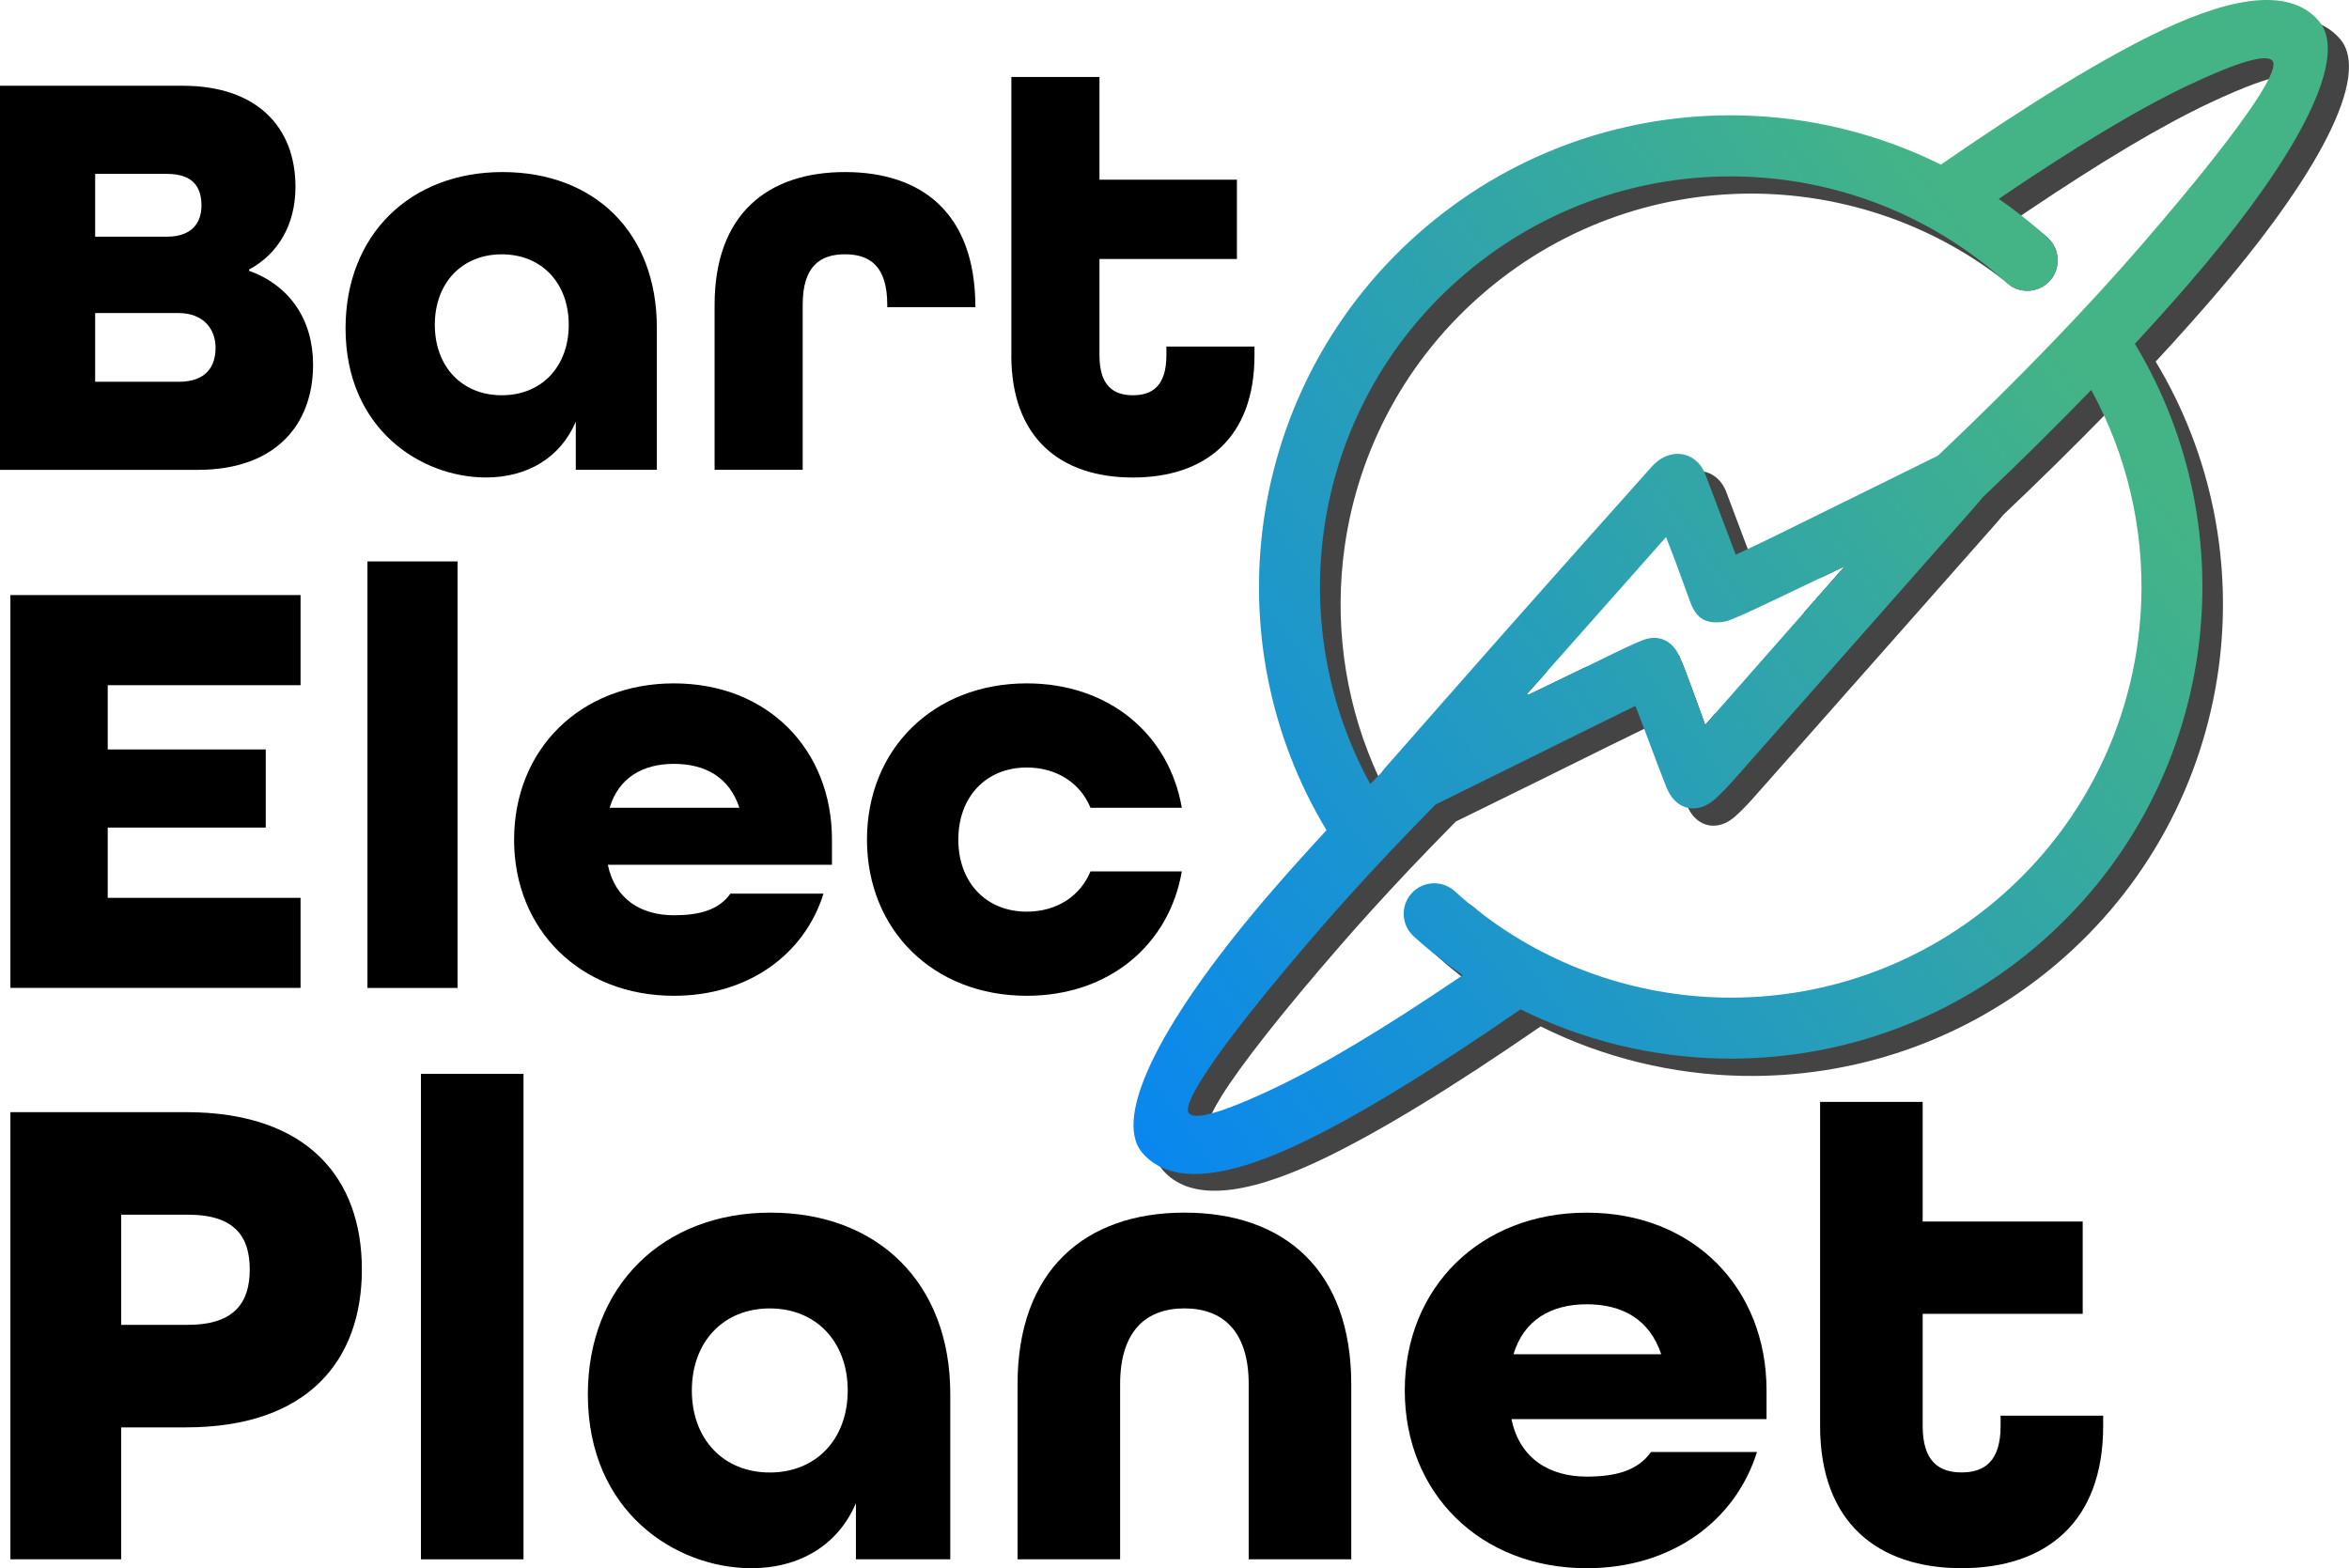
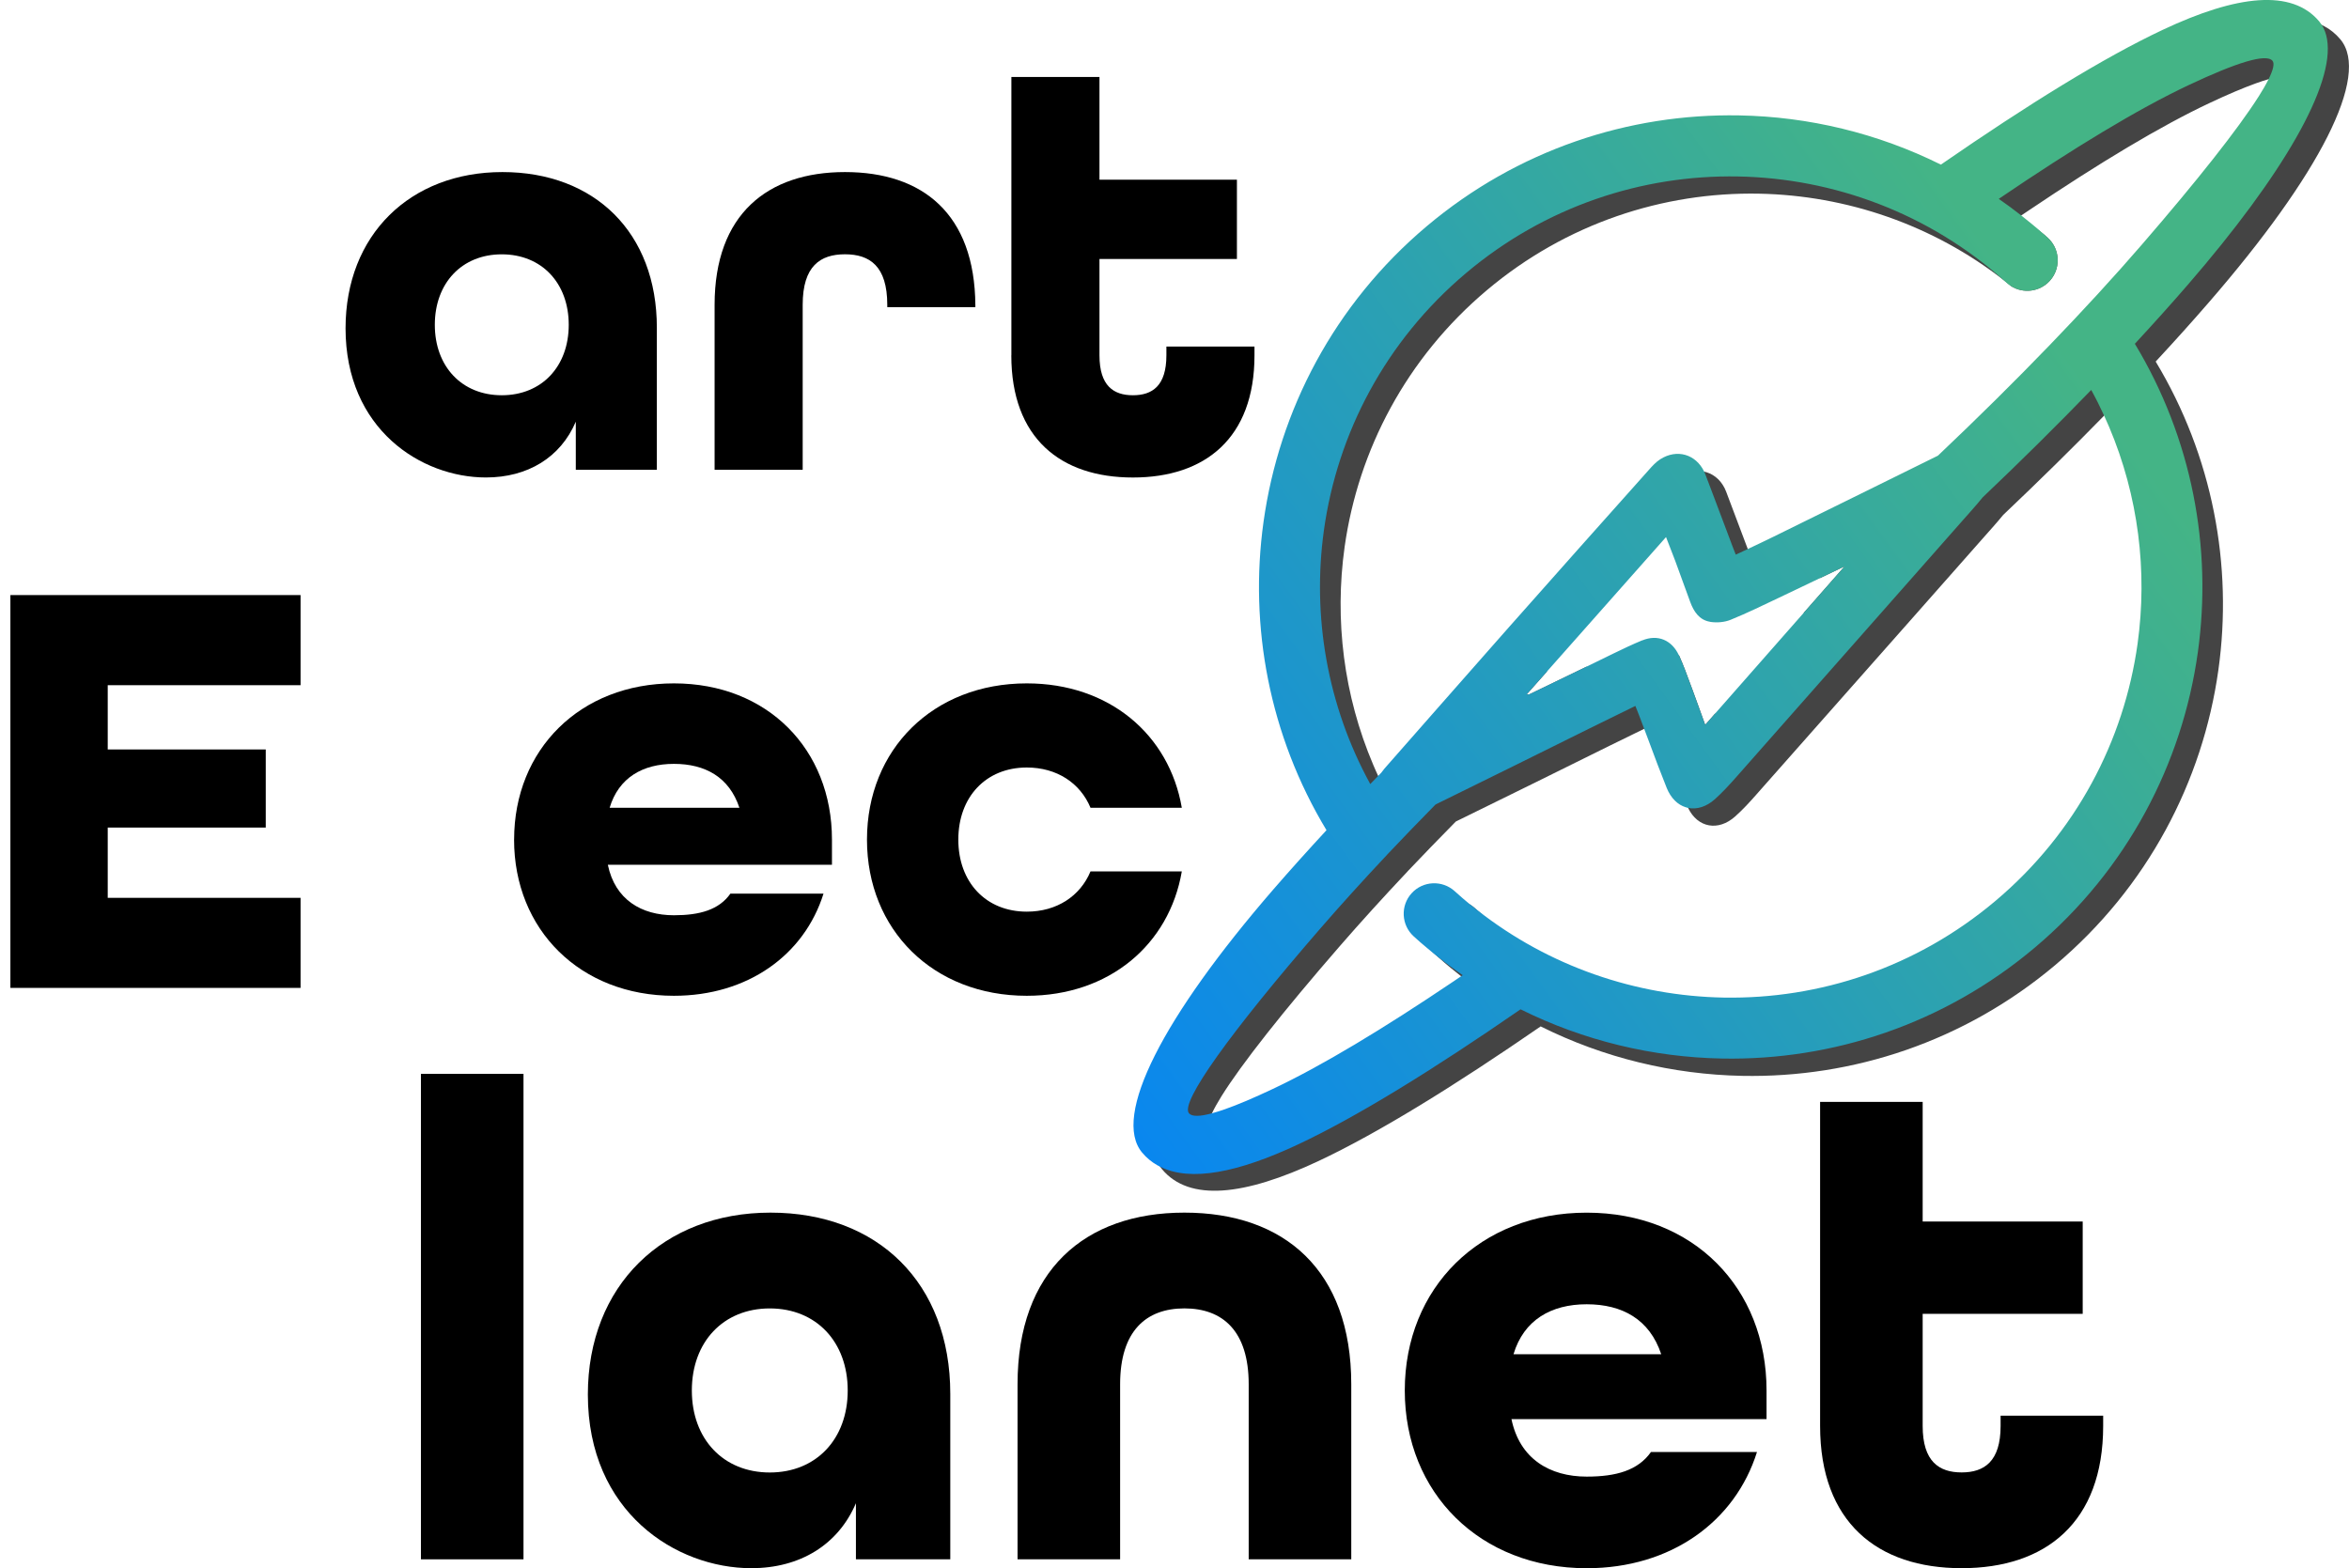
<svg xmlns="http://www.w3.org/2000/svg" id="Calque_2" data-name="Calque 2" viewBox="0 0 678.14 452.79">
  <defs>
    <style>
      .cls-1 {
        fill: #000;
      }

      .cls-1, .cls-2, .cls-3 {
        stroke-width: 0px;
      }

      .cls-2 {
        fill: #444;
      }

      .cls-3 {
        fill: url(#Dégradé_sans_nom_45);
      }
    </style>
    <linearGradient id="Dégradé_sans_nom_45" data-name="Dégradé sans nom 45" x1="211.15" y1="374.36" x2="584.36" y2="214.54" gradientTransform="translate(-21.92 20.31) rotate(-12.82)" gradientUnits="userSpaceOnUse">
      <stop offset="0" stop-color="#0080ff" />
      <stop offset="1" stop-color="#44b486" />
    </linearGradient>
  </defs>
  <g id="Calque_1-2" data-name="Calque 1">
    <g>
-       <path class="cls-1" d="M0,24.76h52.74c21.7,0,32.56,12.21,32.56,29.16,0,10.85-4.92,19.34-13.4,23.91v.35c11.7,4.24,18.48,14.07,18.48,27.13,0,17.47-11.02,30.35-33.23,30.35H0V24.76ZM48.15,68.34c7.3,0,10.01-4.06,10.01-8.99s-2.04-9.15-10.01-9.15h-20.68v18.14h20.68ZM51.55,110.23c7.97,0,10.68-4.4,10.68-9.84s-3.56-10-10.68-10h-24.08v19.84h24.08Z" />
      <path class="cls-1" d="M99.76,94.79c0-26.96,18.65-45.11,45.28-45.11s44.59,17.47,44.59,44.94v41.03h-23.4v-13.9c-4.41,10.34-13.9,16.11-25.94,16.11-18.65,0-40.53-13.9-40.53-43.08ZM164.19,93.78c0-12.04-7.8-20.35-19.33-20.35s-19.33,8.31-19.33,20.35,7.8,20.34,19.33,20.34,19.33-8.3,19.33-20.34Z" />
      <path class="cls-1" d="M206.3,88.01c0-26.11,15.26-38.33,37.64-38.33s37.48,12.04,37.64,38.49v.51h-25.43v-.68c0-11.2-5.09-14.58-12.21-14.58s-12.21,3.38-12.21,14.58v47.65h-25.43v-47.65Z" />
      <path class="cls-1" d="M291.98,102.59V22.22h25.43v29.67h39.68v22.89h-39.68v27.81c0,8.82,4.07,11.53,9.66,11.53s9.66-2.71,9.66-11.53v-2.54h25.43v2.54c0,23.91-14.24,35.28-35.1,35.28s-35.1-11.36-35.1-35.28Z" />
      <path class="cls-1" d="M3,171.82h83.77v26.01H31.1v18.56h45.62v22.55H31.1v20.29h55.67v26.01H3v-113.43Z" />
-       <path class="cls-1" d="M106.08,162.1h26.01v123.15h-26.01v-123.15Z" />
      <path class="cls-1" d="M148.42,242.42c0-26.03,19.08-45.11,46.14-45.11s45.62,19.08,45.62,45.11v7.27h-64.7c2.08,10.07,9.72,14.57,19.08,14.57,7.46,0,13.01-1.57,16.3-6.24h26.88c-5.55,17.7-21.85,29.49-43.19,29.49-27.06,0-46.14-19.08-46.14-45.09ZM213.46,233.22c-2.94-8.85-9.89-12.67-18.9-12.67s-15.96,4-18.56,12.67h37.46Z" />
      <path class="cls-1" d="M250.29,242.42c0-26.03,19.08-45.11,46.14-45.11,23.76,0,41.1,14.74,44.75,35.91h-26.36c-2.95-7.12-9.72-11.62-18.39-11.62-11.79,0-19.77,8.5-19.77,20.82s7.98,20.8,19.77,20.8c8.67,0,15.44-4.51,18.39-11.62h26.36c-3.64,21.17-20.99,35.91-44.75,35.91-27.06,0-46.14-19.08-46.14-45.09Z" />
      <g>
-         <path class="cls-1" d="M3,321.11h50.73c35.14,0,50.74,19.14,50.74,45.41s-15.6,45.6-50.74,45.6h-18.75v38.1H3v-129.11ZM54.33,382.51c13.62,0,17.77-6.72,17.77-15.99s-4.15-15.8-17.77-15.8h-19.35v31.8h19.35Z" />
        <path class="cls-1" d="M121.52,310.05h29.61v140.17h-29.61v-140.17Z" />
        <path class="cls-1" d="M169.71,402.64c0-31.39,21.72-52.52,52.72-52.52s51.91,20.33,51.91,52.32v47.77h-27.24v-16.19c-5.14,12.04-16.19,18.76-30.2,18.76-21.72,0-47.19-16.19-47.19-50.15ZM244.73,401.47c0-14.02-9.08-23.69-22.5-23.69s-22.5,9.68-22.5,23.69,9.08,23.68,22.5,23.68,22.5-9.66,22.5-23.68Z" />
        <path class="cls-1" d="M293.76,399.68c0-32.78,19.35-49.56,48.17-49.56s48.17,16.59,48.17,49.56v50.54h-29.61v-50.54c0-15.4-7.51-21.91-18.56-21.91s-18.56,6.51-18.56,21.91v50.54h-29.61v-50.54Z" />
        <path class="cls-1" d="M405.55,401.47c0-29.63,21.72-51.34,52.52-51.34s51.92,21.72,51.92,51.34v8.28h-73.64c2.37,11.46,11.06,16.59,21.72,16.59,8.49,0,14.8-1.78,18.56-7.11h30.6c-6.32,20.14-24.88,33.56-49.16,33.56-30.8,0-52.52-21.72-52.52-51.33ZM479.58,391c-3.35-10.08-11.25-14.42-21.52-14.42s-18.16,4.55-21.12,14.42h42.64Z" />
        <path class="cls-1" d="M525.45,411.72v-93.57h29.61v34.54h46.2v26.65h-46.2v32.37c0,10.27,4.73,13.42,11.25,13.42s11.25-3.15,11.25-13.42v-2.96h29.61v2.96c0,27.84-16.58,41.07-40.86,41.07s-40.86-13.23-40.86-41.07Z" />
      </g>
      <g>
        <path class="cls-2" d="M675.64,11.35c-1.34-1.59-2.91-2.88-4.71-3.82-.22-.12-.44-.23-.67-.34-8.74-4.27-22.38-1.6-39.78,6.56-17.05,8.01-38.94,21.52-64.09,38.85-18.23-9.08-38.18-13.9-58.24-14.27-31.83-.62-64.01,9.85-90.25,31.92-26.74,22.51-42.67,53.14-47.17,85.28-4.25,30.2,1.64,61.71,18.08,89.04-5.44,5.88-10.56,11.56-15.3,17.01-27.75,31.99-42.68,57.95-40.26,71.07.29,1.62.85,3.03,1.69,4.24.18.25.35.49.55.73,7.89,9.38,23.65,7.7,45.18-2.41,17.04-8.01,38.95-21.5,64.11-38.86,18.21,9.09,38.16,13.89,58.23,14.28,31.83.62,64-9.86,90.25-31.93,26.74-22.5,42.66-53.12,47.17-85.26,4.23-30.21-1.64-61.73-18.1-89.05,5.46-5.88,10.56-11.56,15.29-17.02,31.89-36.75,46.83-65.55,38.01-76.03ZM580.53,82.59c3.55,2.25,8.3,1.71,11.23-1.51,1.82-2,2.54-4.64,2.19-7.13-.26-1.97-1.21-3.87-2.8-5.31-.37-.34-.74-.67-1.12-1-2.27-1.8-4.58-3.51-6.93-5.15.14-.1.28-.2.42-.28.71-.48,1.41-.95,2.11-1.42,20.4-13.73,38.21-24.46,52.35-31.09,5.13-2.42,9.57-4.3,13.19-5.61,1.37-.5,2.63-.91,3.76-1.23,3.88-1.11,6.35-1.21,7.24-.15,2.62,3.11-12.03,23.39-37.83,53.13-15.73,18.12-35.7,38.88-58.85,60.77-6.14,3.03-12.31,6.05-18.45,9.08-9.65,4.75-19.29,9.48-28.96,14.22-3.6,1.78-7.27,3.46-11,5.22-.3-.77-.55-1.37-.77-1.98-.58-1.54-1.17-3.09-1.74-4.63-.46-1.19-.9-2.39-1.35-3.58-1.61-4.34-3.24-8.67-4.9-13-1.11-2.9-3.2-4.83-5.63-5.58-.23-.07-.44-.13-.68-.18-2.14-.46-4.5-.05-6.73,1.38-1.21.78-2.25,1.9-3.23,3.01-13.44,15.02-26.87,30.05-40.23,45.12-1.95,2.19-3.88,4.4-5.82,6.6-10.16,11.48-20.29,23.01-30.44,34.51-.33.38-.64.77-.91,1.17-1.07,1.1-2.12,2.18-3.17,3.27-1.29-2.37-2.5-4.78-3.62-7.21-.5-1.06-.97-2.15-1.43-3.23-8.53-20.05-11.2-41.82-8.25-62.89,3.93-27.91,17.8-54.54,41.11-74.16,22.86-19.24,50.86-28.35,78.54-27.83,25.24.5,50.25,8.99,70.85,25.14.63.5,1.27.99,1.88,1.51ZM622.99,191.03c-3.93,27.91-17.78,54.57-41.09,74.16-22.86,19.25-50.87,28.37-78.54,27.84-27.76-.53-55.2-10.75-76.85-30.18-.23-.2-.47-.41-.7-.63-.42-.37-.86-.71-1.32-1-3.54-2.17-8.24-1.6-11.12,1.57-1.83,2.02-2.55,4.66-2.19,7.16.26,1.97,1.2,3.86,2.78,5.29.4.36.81.73,1.22,1.09,1.19,1.08,2.42,2.13,3.67,3.16.97.81,1.97,1.61,2.97,2.38,2.04,1.61,4.13,3.14,6.26,4.6-21.47,14.55-40.18,25.89-54.91,32.81-13.69,6.44-22.33,9.16-24.17,6.98-.6-.72-.28-2.35.89-4.83.66-1.39,1.58-3.05,2.76-4.95,5.79-9.27,17.72-24.4,34.2-43.37,5.9-6.79,12.42-13.98,19.46-21.45.03-.03.04-.05.06-.08,4.44-4.67,9.08-9.48,13.92-14.38,7.76-3.8,15.51-7.62,23.26-11.43,7.06-3.5,14.13-7,21.19-10.48,3.27-1.61,6.55-3.21,9.9-4.84.16-.08.33-.15.48-.23.95-.47,1.91-.94,2.88-1.42.48,1.21.85,2.17,1.24,3.15,2.18,5.78,4.28,11.59,6.52,17.33.41,1.08.82,2.15,1.25,3.22.11.27.23.54.34.79,2.75,5.7,8.7,6.83,13.6,2.43,2.23-1.99,4.28-4.23,6.26-6.49,15.59-17.61,31.16-35.22,46.74-52.86,5.99-6.79,12.01-13.59,18-20.38,2.12-2.43,4.33-4.81,6.36-7.31,10.34-9.81,20.1-19.41,29.1-28.63.19-.2.38-.39.56-.58.58-.59,1.14-1.17,1.7-1.75,12.45,22.77,16.77,48.55,13.3,73.3ZM440.92,196.51c-.27.14-.57.26-1.05.15,13.37-15.08,26.73-30.18,40.23-45.41.91,2.36,1.79,4.59,2.64,6.83.59,1.58,1.16,3.16,1.73,4.74.82-.93,1.64-1.86,2.46-2.78.91,2.36,1.79,4.59,2.64,6.83,1.07,2.95,2.14,5.89,3.21,8.83.07.02.14.03.21.05,1.87.27,4.02.09,5.75-.61,4.76-1.93,9.37-4.2,14.02-6.4,6.18-2.93,12.34-5.9,18.89-9.03-2.14,2.44-4.29,4.88-6.42,7.3,2.39-1.14,4.81-2.3,7.29-3.49-3.99,4.53-7.97,9.04-11.91,13.55,5.83-2.77,11.67-5.57,17.87-8.52-13.53,15.33-26.79,30.39-40.29,45.71-1.07-2.92-2.02-5.64-3-8.3-.13.15-.24.3-.37.43-.84.97-1.69,1.92-2.54,2.89-1.36-3.73-2.54-7.09-3.8-10.47-.7-1.86-1.37-3.74-2.09-5.59-.51-1.3-1.03-2.59-1.6-3.86-.02-.05-.05-.08-.07-.13-1.46-.26-3.06-.07-4.72.63-5.09,2.12-10,4.67-14.99,7.06-5.76,2.77-11.54,5.57-17.31,8.34-.27.14-.57.26-1.05.15,3.84-4.32,7.68-8.66,11.53-13-5.45,2.64-10.92,5.29-16.39,7.93-.27.14-.57.26-1.05.15,2-2.26,4-4.51,6-6.76l-5.82,2.81Z" />
        <path class="cls-3" d="M670.27,7.18c-.23-.35-.48-.69-.75-1.02-7.89-9.36-23.64-7.68-45.15,2.45-17.03,8.02-38.92,21.55-64.05,38.92-18.24-9.07-38.2-13.86-58.26-14.21-31.83-.58-63.99,9.92-90.21,32.03-26.72,22.53-42.6,53.18-47.08,85.33-4.21,30.2,1.7,61.71,18.18,89.02-5.44,5.89-10.55,11.57-15.28,17.03-31.85,36.78-46.77,65.6-37.93,76.07,1.26,1.5,2.73,2.72,4.39,3.65.28.15.55.3.82.43,8.76,4.38,22.44,1.72,39.96-6.53,17.03-8.03,38.92-21.55,64.06-38.93,18.22,9.06,38.18,13.85,58.26,14.21,31.82.58,63.98-9.93,90.21-32.03,26.71-22.53,42.59-53.17,47.07-85.31,4.21-30.21-1.71-61.73-18.19-89.03,5.45-5.88,10.55-11.57,15.28-17.03,27.58-31.87,42.46-57.75,40.2-70.91-.26-1.56-.77-2.95-1.53-4.16ZM652.02,27.91c-5.91,9.31-17.67,24.21-33.76,42.81-15.69,18.14-35.65,38.92-58.79,60.84-6.14,3.04-12.29,6.07-18.43,9.1-9.65,4.76-19.29,9.51-28.95,14.26-2.49,1.23-5,2.41-7.54,3.61-.16.08-.33.15-.48.23-.98.45-1.97.92-2.96,1.38-.31-.77-.57-1.37-.78-1.97-2.28-6-4.5-12.01-6.78-17.98-.41-1.08-.81-2.15-1.23-3.22-.1-.27-.21-.53-.32-.77-2.41-5.05-7.89-6.68-12.71-3.59-1.21.78-2.25,1.9-3.23,3.01-13.42,15.04-26.84,30.08-40.18,45.17-1.95,2.19-3.88,4.4-5.82,6.6-10.15,11.49-20.26,23.03-30.39,34.54-.32.39-.64.79-.91,1.18-.3.32-.6.63-.91.94-.2.19-.38.39-.56.58-.58.57-1.14,1.17-1.7,1.75-12.48-22.77-16.82-48.54-13.38-73.31,3.89-27.91,17.72-54.57,41.01-74.21,22.84-19.26,50.83-28.41,78.51-27.91,27.77.51,55.26,10.71,76.93,30.13.23.19.45.39.67.6.38.34.79.65,1.21.91,3.55,2.25,8.3,1.71,11.23-1.51,1.82-2,2.54-4.64,2.19-7.13-.26-1.97-1.21-3.87-2.8-5.31-.37-.34-.74-.67-1.12-1-1.16-1.05-2.34-2.05-3.54-3.03-.98-.82-1.97-1.61-2.98-2.4-2.12-1.67-4.28-3.26-6.49-4.79,21.45-14.57,40.13-25.93,54.85-32.86,13.69-6.46,22.34-9.19,24.17-7.01.64.76.24,2.58-1.13,5.32-.7,1.43-1.67,3.12-2.89,5.04ZM474.07,184.89c-2.83,1.18-5.62,2.5-8.39,3.85-2.2,1.08-4.4,2.16-6.6,3.23-.3.15-.6.28-.9.43-5.45,2.64-10.92,5.29-16.39,7.93-.27.14-.57.26-1.05.15,2-2.26,4-4.51,6-6.76,11.37-12.84,22.76-25.69,34.23-38.65.91,2.36,1.79,4.59,2.64,6.83.59,1.58,1.16,3.16,1.73,4.74.86,2.38,1.73,4.77,2.6,7.13,1.03,2.81,2.63,5.23,5.7,5.75.07.02.14.03.21.05,1.87.27,4.02.09,5.75-.61,4.76-1.93,9.37-4.2,14.02-6.4,3.84-1.82,7.67-3.66,11.6-5.54,2.39-1.14,4.81-2.3,7.29-3.49-3.99,4.53-7.97,9.04-11.91,13.55-2.13,2.41-4.25,4.83-6.37,7.24-6.34,7.22-12.67,14.4-19.05,21.66-.13.15-.24.3-.37.43-.84.97-1.69,1.92-2.54,2.89-1.36-3.73-2.54-7.09-3.8-10.47-.7-1.86-1.37-3.74-2.09-5.59-.51-1.3-1.03-2.59-1.6-3.86-.02-.05-.05-.08-.07-.13-2.04-4.44-6.13-6.21-10.65-4.33ZM424.49,261.23c-1.53-1.27-3.04-2.57-4.53-3.92-3.6-3.26-9.18-3-12.44.6-3.27,3.6-2.99,9.17.6,12.44,1.28,1.17,2.58,2.31,3.92,3.41,1.03.88,2.08,1.73,3.14,2.56,2.3,1.84,4.66,3.58,7.09,5.24-.15.1-.3.2-.44.3-.71.48-1.41.96-2.11,1.43-20.38,13.74-38.19,24.49-52.32,31.14-5.45,2.58-10.12,4.56-13.86,5.87-1.33.46-2.53.84-3.63,1.13-3.55.98-5.83,1-6.67,0-2.61-3.11,12-23.41,37.79-53.19,5.9-6.81,12.4-13.99,19.44-21.48.03-.03.04-.05.06-.08,4.43-4.68,9.07-9.49,13.9-14.4,7.76-3.8,15.51-7.63,23.24-11.45,7.06-3.5,14.12-7.01,21.19-10.5,4.36-2.16,8.74-4.29,13.26-6.51.48,1.21.85,2.17,1.24,3.15.44,1.16.87,2.3,1.3,3.46.46,1.19.9,2.39,1.35,3.58,1.67,4.51,3.36,9.03,5.16,13.5,1.2,2.96,3.18,4.86,5.49,5.57.24.08.49.14.73.2,2.47.48,5.23-.32,7.72-2.56,2.23-2,4.27-4.25,6.26-6.5,15.57-17.63,31.13-35.26,46.68-52.91,5.99-6.79,12-13.6,17.99-20.4,2.12-2.43,4.33-4.81,6.34-7.31,11.22-10.65,21.71-21.06,31.34-31.01,1.35,2.45,2.59,4.94,3.74,7.45.5,1.08.97,2.15,1.43,3.23,8.46,19.98,11.12,41.66,8.21,62.62-3.9,27.91-17.72,54.58-41.01,74.21-22.84,19.27-50.83,28.42-78.5,27.93-25.31-.47-50.39-8.98-71.03-25.19-.68-.53-1.36-1.08-2.03-1.62Z" />
      </g>
    </g>
  </g>
</svg>